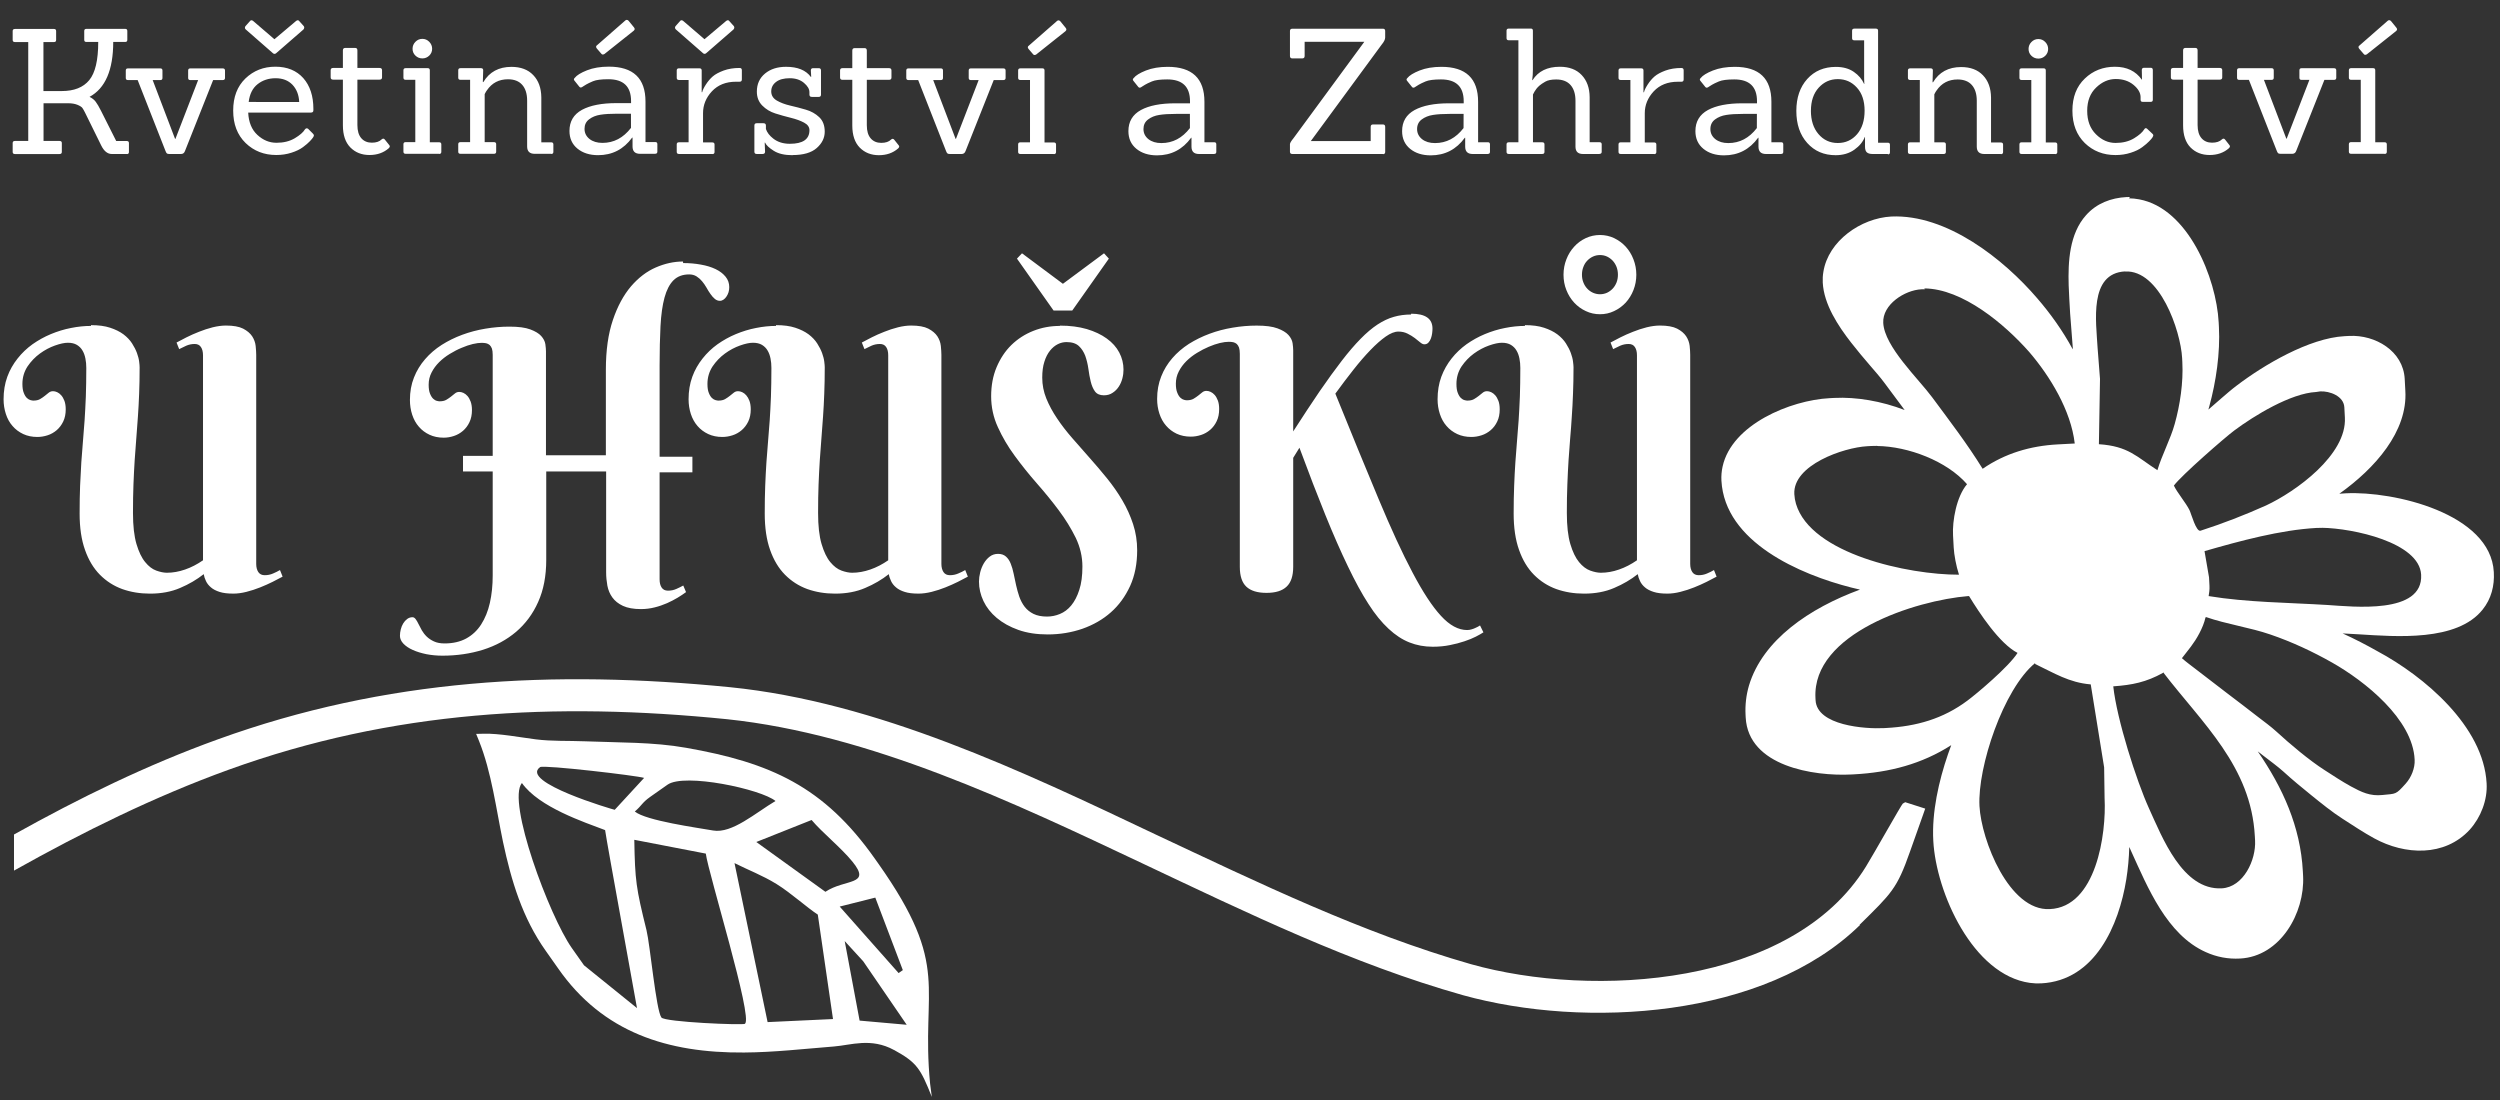
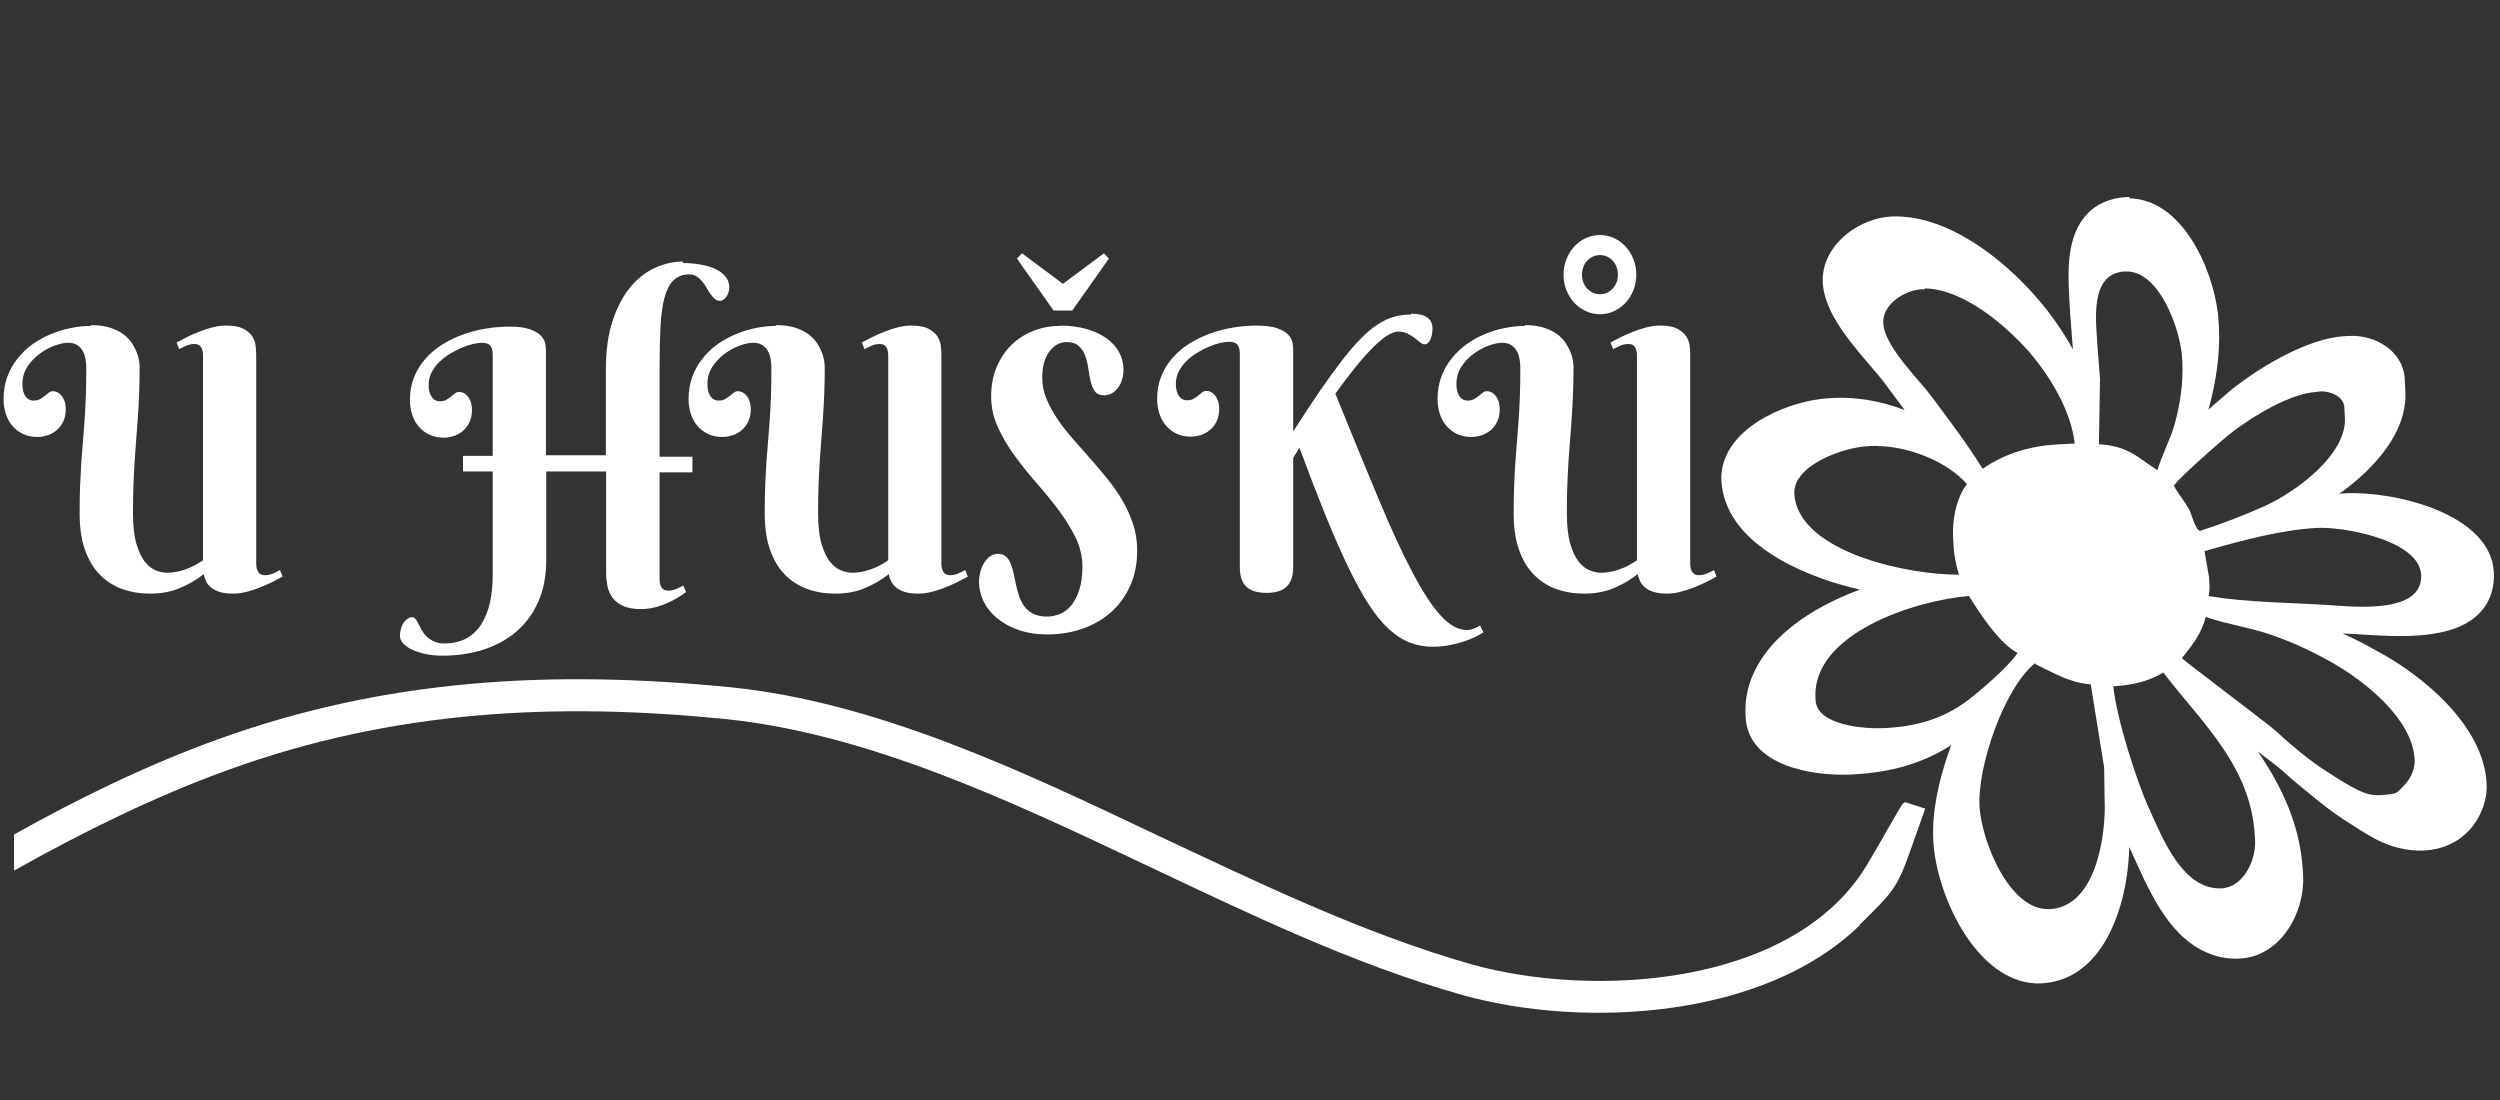
<svg xmlns="http://www.w3.org/2000/svg" width="250" height="110" version="1.1" viewBox="0 0 250 110" xml:space="preserve">
  <rect x="0" y="0" width="250" height="110" fill="#333333" stroke="none" />
-   <path id="kvetinarstvi" fill="#fff" d="m12.7 15.4h-1.52c-0.42 0-0.77-0.277-1.05-0.836l-1.64-3.33c-0.092-0.186-0.179-0.333-0.252-0.438-0.076-0.104-0.24-0.209-0.489-0.313-0.252-0.104-0.563-0.158-0.935-0.158h-2.46v3.77h1.6c0.153 0 0.229 0.068 0.229 0.209v0.891c0 0.14-0.076 0.209-0.229 0.209h-4.46c-0.15 0-0.227-0.068-0.227-0.209v-0.891c0-0.14 0.076-0.209 0.227-0.209h1.33v-9.89h-1.33c-0.15 0-0.227-0.068-0.227-0.209v-0.891c0-0.14 0.076-0.209 0.227-0.209h3.91c0.14 0 0.209 0.068 0.209 0.209v0.891c0 0.14-0.069 0.209-0.209 0.209h-1.06v4.9h1.83c1.24 0 2.15-0.364 2.75-1.09 0.601-0.727 0.899-2 0.899-3.82h-1.19c-0.14 0-0.209-0.068-0.209-0.209v-0.891c0-0.14 0.069-0.209 0.209-0.209h3.89c0.14 0 0.209 0.068 0.209 0.209v0.891c0 0.14-0.069 0.209-0.209 0.209h-1.2c0 2.81-0.795 4.64-2.37 5.49 0.267 0.129 0.476 0.295 0.624 0.499 0.153 0.203 0.326 0.501 0.525 0.897l1.52 3.02h1.06c0.14 0 0.212 0.068 0.212 0.209v0.891c0 0.14-0.071 0.209-0.212 0.209zm5.4 0h-1.17c-0.117 0-0.199-0.02-0.245-0.061-0.048-0.041-0.094-0.125-0.14-0.252l-2.78-7.08h-0.978c-0.14 0-0.209-0.071-0.209-0.211v-0.745c0-0.14 0.069-0.211 0.209-0.211h3.25c0.14 0 0.209 0.071 0.209 0.211v0.745c0 0.14-0.069 0.211-0.209 0.211h-0.77l2.24 5.88h0.036l2.27-5.88h-0.789c-0.14 0-0.209-0.071-0.209-0.211v-0.745c0-0.14 0.069-0.211 0.209-0.211h3.25c0.15 0 0.227 0.071 0.227 0.211v0.745c0 0.14-0.076 0.211-0.227 0.211h-0.96l-2.81 7.08c-0.069 0.209-0.204 0.313-0.402 0.313zm9.54-10.1c-0.059 0.059-0.12 0.089-0.183 0.089-0.066 0-0.12-0.025-0.168-0.071l-2.71-2.37c-0.105-0.092-0.114-0.203-0.036-0.331l0.438-0.488c0.046-0.071 0.099-0.104 0.158-0.104 0.059 0 0.114 0.023 0.173 0.068l2.13 1.83 2.17-1.83c0.059-0.046 0.117-0.068 0.173-0.068 0.059 0 0.112 0.033 0.158 0.104l0.438 0.488c0.069 0.104 0.056 0.216-0.036 0.331zm3.48 5.96h-6.3c0.046 0.965 0.354 1.71 0.917 2.23 0.566 0.524 1.2 0.788 1.91 0.788 0.709 0 1.32-0.15 1.83-0.453 0.507-0.303 0.85-0.6 1.02-0.891 0.094-0.117 0.199-0.135 0.316-0.053l0.471 0.473c0.071 0.068 0.105 0.129 0.105 0.181 0 0.053-0.025 0.12-0.079 0.201-0.051 0.081-0.158 0.211-0.321 0.384-0.163 0.175-0.395 0.374-0.691 0.593-0.298 0.221-0.685 0.41-1.16 0.56-0.471 0.153-0.978 0.227-1.51 0.227-1.22 0-2.24-0.399-3.07-1.2-0.825-0.806-1.24-1.88-1.24-3.24s0.408-2.42 1.22-3.21c0.819-0.788 1.82-1.18 3-1.18 1.18 0 2.11 0.382 2.79 1.14 0.673 0.763 1.01 1.79 1.01 3.08v0.14c0 0.153-0.081 0.227-0.245 0.227zm-1.2-1.06c-0.033-0.72-0.262-1.29-0.679-1.73-0.42-0.43-0.978-0.647-1.68-0.647-0.697 0-1.3 0.198-1.8 0.593-0.502 0.397-0.795 0.989-0.893 1.78zm8.99 4.29c0.048 0.048 0.071 0.097 0.071 0.15 0 0.051-0.036 0.112-0.105 0.183-0.515 0.453-1.16 0.678-1.93 0.678-0.776 0-1.41-0.252-1.91-0.757-0.496-0.506-0.746-1.24-0.746-2.21v-4.57h-0.978c-0.163 0-0.245-0.076-0.245-0.227v-0.714c0-0.15 0.081-0.227 0.245-0.227h0.978v-1.76c0-0.163 0.081-0.244 0.245-0.244h0.978c0.15 0 0.227 0.081 0.227 0.244v1.76h2.22c0.163 0 0.245 0.076 0.245 0.227v0.714c0 0.15-0.081 0.227-0.245 0.227h-2.22v4.54c0 0.582 0.13 1.02 0.393 1.32 0.262 0.297 0.611 0.445 1.05 0.445 0.435 0 0.764-0.109 0.984-0.331 0.117-0.104 0.221-0.099 0.316 0.018zm5 0.891h-3.34c-0.15 0-0.227-0.068-0.227-0.209v-0.751c0-0.14 0.076-0.209 0.227-0.209h0.96v-6.23h-0.96c-0.15 0-0.227-0.071-0.227-0.211v-0.745c0-0.14 0.076-0.211 0.227-0.211h2.2c0.14 0 0.212 0.071 0.212 0.211v7.2h0.923c0.153 0 0.227 0.068 0.227 0.209v0.751c0 0.14-0.074 0.209-0.227 0.209zm-0.984-11.2c0.191 0.198 0.288 0.43 0.288 0.696 0 0.27-0.097 0.496-0.288 0.684-0.194 0.186-0.423 0.28-0.691 0.28-0.267 0-0.5-0.094-0.691-0.28-0.194-0.186-0.288-0.412-0.288-0.684 0-0.267 0.094-0.499 0.288-0.696 0.191-0.198 0.423-0.295 0.691-0.295 0.267 0 0.496 0.097 0.691 0.295zm12.2 11.2h-1.66c-0.5 0-0.752-0.244-0.752-0.733v-4.59c0-0.672-0.163-1.2-0.489-1.57-0.326-0.374-0.801-0.56-1.43-0.56-0.899 0-1.6 0.366-2.1 1.1-0.059 0.071-0.135 0.198-0.227 0.384v4.8h0.923c0.153 0 0.227 0.068 0.227 0.209v0.751c0 0.14-0.074 0.209-0.227 0.209h-3.34c-0.153 0-0.227-0.068-0.227-0.209v-0.751c0-0.14 0.074-0.209 0.227-0.209h0.96v-6.23h-0.96c-0.153 0-0.227-0.071-0.227-0.211v-0.745c0-0.14 0.074-0.211 0.227-0.211h2.04c0.153 0 0.229 0.071 0.229 0.211l-0.036 1.18h0.051c0.607-1.01 1.54-1.52 2.81-1.52 0.929 0 1.66 0.275 2.18 0.824 0.525 0.547 0.795 1.28 0.807 2.22v4.5h0.978c0.15 0 0.227 0.068 0.227 0.209v0.751c0 0.14-0.076 0.209-0.227 0.209zm10.4 0h-1.52c-0.5 0-0.752-0.244-0.752-0.733v-0.891h-0.036c-0.85 1.17-1.99 1.76-3.41 1.76-0.838 0-1.53-0.219-2.06-0.653-0.535-0.438-0.801-1.03-0.801-1.77 0-0.952 0.415-1.65 1.25-2.11 0.832-0.448 1.98-0.672 3.44-0.672h1.47v-0.209c0-1.45-0.758-2.18-2.27-2.18-0.709 0-1.22 0.066-1.54 0.201-0.313 0.135-0.54 0.242-0.673 0.323-0.135 0.081-0.237 0.145-0.306 0.19-0.175 0.14-0.303 0.153-0.385 0.036l-0.489-0.611c-0.081-0.092-0.069-0.186 0.036-0.28 0.196-0.255 0.603-0.506 1.22-0.751 0.618-0.244 1.35-0.366 2.18-0.366 2.45 0 3.67 1.17 3.67 3.49v4.05h0.978c0.14 0 0.209 0.068 0.209 0.209v0.751c0 0.14-0.069 0.209-0.209 0.209zm-2.43-4.01h-1.38c-0.679 0-1.24 0.033-1.68 0.104-0.443 0.068-0.819 0.221-1.12 0.453-0.311 0.231-0.463 0.552-0.463 0.959 0 0.407 0.166 0.745 0.496 1.01 0.334 0.262 0.764 0.392 1.3 0.392 1.13 0 2.08-0.501 2.85-1.5zm-2.65-5.97c-0.059 0.036-0.117 0.053-0.175 0.053-0.059 0-0.109-0.036-0.158-0.104l-0.435-0.506c-0.046-0.059-0.069-0.117-0.069-0.175 0-0.059 0.033-0.109 0.105-0.155l2.81-2.46c0.046-0.046 0.099-0.068 0.158-0.068 0.059 0 0.117 0.03 0.173 0.087l0.542 0.665c0.046 0.059 0.071 0.114 0.071 0.165 0 0.053-0.031 0.109-0.089 0.165zm10.2-0.104c-0.059 0.059-0.12 0.089-0.183 0.089-0.064 0-0.12-0.025-0.166-0.071l-2.71-2.37c-0.056-0.059-0.087-0.112-0.087-0.165 0-0.053 0.018-0.107 0.053-0.165l0.435-0.488c0.046-0.071 0.099-0.104 0.158-0.104 0.059 0 0.117 0.023 0.173 0.068l2.13 1.83 2.17-1.83c0.059-0.046 0.117-0.068 0.175-0.068 0.056 0 0.109 0.033 0.155 0.104l0.438 0.488c0.069 0.104 0.059 0.216-0.036 0.331zm0.594 10.1h-3.34c-0.153 0-0.227-0.068-0.227-0.209v-0.751c0-0.14 0.074-0.209 0.227-0.209h0.96v-6.23h-0.96c-0.153 0-0.227-0.071-0.227-0.211v-0.745c0-0.14 0.074-0.211 0.227-0.211h2.04c0.153 0 0.229 0.071 0.229 0.211v2.18h0.051c0.036-0.186 0.158-0.443 0.367-0.769 0.209-0.325 0.441-0.595 0.691-0.812 0.249-0.214 0.611-0.41 1.08-0.585 0.471-0.173 1-0.259 1.6-0.259 0.153 0 0.227 0.074 0.227 0.227v0.922c0 0.153-0.074 0.227-0.227 0.227h-0.367c-1 0-1.8 0.321-2.4 0.959-0.594 0.641-0.887 1.37-0.887 2.18v2.93h0.923c0.15 0 0.227 0.068 0.227 0.209v0.751c0 0.14-0.076 0.209-0.227 0.209zm8.01 0.122c-0.783 0-1.41-0.145-1.87-0.435-0.466-0.292-0.758-0.565-0.874-0.824h-0.036c0.023 0.572 0.036 0.873 0.036 0.91 0 0.15-0.081 0.227-0.245 0.227h-0.594c-0.153 0-0.229-0.076-0.229-0.227v-2.62c0-0.15 0.076-0.227 0.229-0.227h0.679c0.163 0 0.245 0.076 0.245 0.227v0.349c0.117 0.351 0.362 0.672 0.734 0.959 0.443 0.349 0.997 0.521 1.66 0.521 1.3 0 1.96-0.453 1.96-1.36 0-0.313-0.181-0.567-0.54-0.757-0.362-0.194-0.801-0.351-1.32-0.48-0.52-0.127-1.03-0.272-1.55-0.435-0.515-0.163-0.948-0.427-1.31-0.794-0.362-0.366-0.54-0.83-0.54-1.39 0-0.757 0.273-1.36 0.819-1.81 0.547-0.452 1.25-0.672 2.1-0.672 1.16 0 1.98 0.338 2.48 1.01h0.036c-0.023-0.419-0.036-0.635-0.036-0.647 0-0.15 0.076-0.227 0.227-0.227h0.561c0.15 0 0.227 0.076 0.227 0.227v2.42c0 0.15-0.076 0.227-0.227 0.227h-0.685c-0.163 0-0.245-0.076-0.245-0.227v-0.244c0-0.316-0.183-0.623-0.55-0.934-0.367-0.308-0.838-0.463-1.42-0.463-0.587 0-1.04 0.122-1.36 0.366-0.326 0.244-0.489 0.562-0.489 0.952 0 0.39 0.183 0.69 0.55 0.91 0.367 0.214 0.813 0.384 1.34 0.506 0.525 0.122 1.05 0.257 1.57 0.41 0.525 0.15 0.972 0.402 1.34 0.751 0.367 0.349 0.55 0.83 0.55 1.45 0 0.617-0.265 1.16-0.795 1.63-0.53 0.473-1.34 0.708-2.42 0.708zm10.6-1.01c0.048 0.048 0.071 0.097 0.071 0.15 0 0.051-0.036 0.112-0.105 0.183-0.515 0.453-1.16 0.678-1.93 0.678s-1.41-0.252-1.91-0.757c-0.494-0.506-0.746-1.24-0.746-2.21v-4.57h-0.978c-0.163 0-0.245-0.076-0.245-0.227v-0.714c0-0.15 0.081-0.227 0.245-0.227h0.978v-1.76c0-0.163 0.081-0.244 0.247-0.244h0.978c0.15 0 0.227 0.081 0.227 0.244v1.76h2.22c0.163 0 0.245 0.076 0.245 0.227v0.714c0 0.15-0.081 0.227-0.245 0.227h-2.22v4.54c0 0.582 0.13 1.02 0.393 1.32 0.262 0.297 0.611 0.445 1.05 0.445 0.435 0 0.764-0.109 0.984-0.331 0.117-0.104 0.221-0.099 0.316 0.018zm6.3 0.891h-1.17c-0.114 0-0.196-0.02-0.242-0.061-0.048-0.041-0.094-0.125-0.14-0.252l-2.78-7.08h-0.978c-0.14 0-0.212-0.071-0.212-0.211v-0.745c0-0.14 0.071-0.211 0.212-0.211h3.25c0.138 0 0.209 0.071 0.209 0.211v0.745c0 0.14-0.071 0.211-0.209 0.211h-0.77l2.24 5.88h0.036l2.27-5.88h-0.783c-0.14 0-0.212-0.071-0.212-0.211v-0.745c0-0.14 0.071-0.211 0.212-0.211h3.25c0.15 0 0.227 0.071 0.227 0.211v0.745c0 0.14-0.076 0.211-0.227 0.211h-0.96l-2.81 7.08c-0.071 0.209-0.204 0.313-0.402 0.313zm9.23 0h-3.34c-0.15 0-0.227-0.068-0.227-0.209v-0.751c0-0.14 0.076-0.209 0.227-0.209h0.96v-6.23h-0.96c-0.15 0-0.227-0.071-0.227-0.211v-0.745c0-0.14 0.076-0.211 0.227-0.211h2.2c0.14 0 0.212 0.071 0.212 0.211v7.2h0.923c0.153 0 0.229 0.068 0.229 0.209v0.751c0 0.14-0.076 0.209-0.229 0.209zm-1.76-9.95c-0.059 0.036-0.117 0.053-0.175 0.053-0.059 0-0.112-0.036-0.158-0.104l-0.435-0.506c-0.048-0.059-0.072-0.117-0.072-0.175 0-0.059 0.036-0.109 0.105-0.155l2.81-2.46c0.046-0.046 0.099-0.068 0.158-0.068 0.056 0 0.114 0.03 0.173 0.087l0.542 0.665c0.046 0.059 0.069 0.114 0.069 0.165 0 0.053-0.028 0.109-0.087 0.165zm17.8 9.95h-1.52c-0.502 0-0.752-0.244-0.752-0.733v-0.891h-0.036c-0.85 1.17-1.99 1.76-3.41 1.76-0.838 0-1.53-0.219-2.06-0.653-0.535-0.438-0.801-1.03-0.801-1.77 0-0.952 0.415-1.65 1.25-2.11 0.832-0.452 1.98-0.672 3.44-0.672h1.47v-0.209c0-1.45-0.758-2.18-2.27-2.18-0.709 0-1.22 0.066-1.54 0.201-0.318 0.135-0.54 0.242-0.673 0.323-0.135 0.081-0.237 0.145-0.306 0.19-0.176 0.14-0.303 0.153-0.385 0.036l-0.489-0.611c-0.081-0.092-0.072-0.186 0.036-0.28 0.196-0.255 0.603-0.506 1.22-0.751 0.618-0.244 1.35-0.366 2.18-0.366 2.45 0 3.67 1.17 3.67 3.49v4.05h0.978c0.14 0 0.209 0.068 0.209 0.209v0.751c0 0.14-0.069 0.209-0.209 0.209zm-2.43-4.01h-1.38c-0.673 0-1.24 0.033-1.68 0.104-0.443 0.068-0.819 0.221-1.12 0.453-0.311 0.231-0.463 0.552-0.463 0.959 0 0.407 0.166 0.745 0.496 1.01 0.334 0.262 0.764 0.392 1.3 0.392 1.13 0 2.08-0.501 2.85-1.5zm19.3 4.01h-9.05c-0.163 0-0.245-0.076-0.245-0.227v-0.751c0-0.117 0.117-0.313 0.349-0.593l7.09-9.65h-5.97v1.42c0 0.163-0.081 0.244-0.245 0.244h-0.978c-0.163 0-0.245-0.081-0.245-0.244v-2.5c0-0.15 0.081-0.227 0.245-0.227h9.05c0.153 0 0.227 0.076 0.227 0.227v0.647c0 0.198-0.115 0.435-0.349 0.714l-7.09 9.65h5.99v-1.42c0-0.163 0.076-0.244 0.227-0.244h0.997c0.153 0 0.227 0.081 0.227 0.244v2.5c0 0.15-0.074 0.227-0.227 0.227zm10.5 0h-1.52c-0.502 0-0.752-0.244-0.752-0.733v-0.891h-0.036c-0.85 1.17-1.99 1.76-3.41 1.76-0.838 0-1.53-0.219-2.06-0.653-0.535-0.438-0.801-1.03-0.801-1.77 0-0.952 0.415-1.65 1.25-2.11 0.832-0.448 1.97-0.672 3.44-0.672h1.47v-0.209c0-1.45-0.758-2.18-2.27-2.18-0.709 0-1.22 0.066-1.54 0.201-0.316 0.135-0.54 0.242-0.673 0.323-0.135 0.081-0.237 0.145-0.306 0.19-0.175 0.14-0.303 0.153-0.385 0.036l-0.489-0.611c-0.081-0.092-0.072-0.186 0.033-0.28 0.199-0.255 0.607-0.506 1.22-0.751 0.618-0.244 1.35-0.366 2.18-0.366 2.45 0 3.67 1.17 3.67 3.49v4.05h0.978c0.14 0 0.209 0.068 0.209 0.209v0.751c0 0.14-0.069 0.209-0.209 0.209zm-2.43-4.01h-1.38c-0.673 0-1.24 0.033-1.68 0.104-0.443 0.068-0.819 0.221-1.13 0.453-0.308 0.231-0.461 0.552-0.461 0.959 0 0.407 0.166 0.745 0.496 1.01 0.331 0.263 0.764 0.392 1.3 0.392 1.13 0 2.08-0.501 2.85-1.5zm13.6 4.01h-1.66c-0.502 0-0.752-0.244-0.752-0.733v-4.59c0-0.672-0.163-1.2-0.489-1.57-0.326-0.374-0.807-0.56-1.44-0.56-0.476 0-0.838 0.074-1.09 0.219-0.252 0.145-0.441 0.272-0.57 0.384-0.127 0.109-0.232 0.219-0.313 0.323-0.14 0.186-0.257 0.377-0.349 0.575v4.78h0.923c0.153 0 0.227 0.068 0.227 0.209v0.751c0 0.14-0.074 0.209-0.227 0.209h-3.34c-0.15 0-0.227-0.068-0.227-0.209v-0.751c0-0.14 0.076-0.209 0.227-0.209h0.96v-10.2h-0.96c-0.15 0-0.227-0.071-0.227-0.211v-0.751c0-0.14 0.076-0.209 0.227-0.209h2.2c0.138 0 0.209 0.068 0.209 0.209v3.89c0 0.384-0.023 0.739-0.072 1.06h0.036c0.57-0.897 1.48-1.34 2.73-1.34 0.929 0 1.66 0.275 2.18 0.824 0.522 0.547 0.795 1.28 0.801 2.22v4.5h0.978c0.153 0 0.227 0.068 0.227 0.209v0.751c0 0.14-0.074 0.209-0.227 0.209zm5.46 0h-3.34c-0.153 0-0.229-0.068-0.229-0.209v-0.751c0-0.14 0.076-0.209 0.229-0.209h0.96v-6.23h-0.96c-0.153 0-0.229-0.071-0.229-0.211v-0.745c0-0.14 0.076-0.211 0.229-0.211h2.04c0.153 0 0.227 0.071 0.227 0.211v2.18h0.053c0.036-0.186 0.158-0.443 0.367-0.769 0.209-0.327 0.441-0.595 0.691-0.812 0.249-0.214 0.611-0.41 1.08-0.585 0.471-0.173 1.01-0.259 1.6-0.259 0.15 0 0.227 0.074 0.227 0.227v0.922c0 0.153-0.076 0.227-0.227 0.227h-0.367c-1 0-1.8 0.321-2.4 0.959-0.594 0.641-0.893 1.37-0.893 2.18v2.93h0.929c0.15 0 0.227 0.068 0.227 0.209v0.751c0 0.14-0.076 0.209-0.227 0.209zm12.7 0h-1.52c-0.502 0-0.752-0.244-0.752-0.733v-0.891h-0.036c-0.85 1.17-1.99 1.76-3.41 1.76-0.838 0-1.53-0.219-2.06-0.653-0.535-0.438-0.801-1.03-0.801-1.77 0-0.952 0.415-1.65 1.25-2.11 0.832-0.448 1.98-0.672 3.44-0.672h1.47v-0.209c0-1.45-0.758-2.18-2.27-2.18-0.709 0-1.22 0.066-1.54 0.201-0.316 0.135-0.54 0.242-0.673 0.323-0.135 0.081-0.237 0.145-0.306 0.19-0.175 0.14-0.303 0.153-0.385 0.036l-0.489-0.611c-0.081-0.092-0.072-0.186 0.033-0.28 0.199-0.255 0.607-0.506 1.22-0.751 0.618-0.244 1.35-0.366 2.18-0.366 2.45 0 3.67 1.17 3.67 3.49v4.05h0.978c0.14 0 0.209 0.068 0.209 0.209v0.751c0 0.14-0.069 0.209-0.209 0.209zm-2.43-4.01h-1.38c-0.673 0-1.24 0.033-1.68 0.104-0.443 0.068-0.819 0.221-1.13 0.453-0.308 0.231-0.461 0.552-0.461 0.959 0 0.407 0.166 0.745 0.496 1.01 0.334 0.262 0.764 0.392 1.3 0.392 1.13 0 2.08-0.501 2.85-1.5zm13.1 4.01h-1.52c-0.267 0-0.463-0.053-0.586-0.165-0.122-0.109-0.183-0.3-0.183-0.567v-0.977h-0.018c-0.186 0.488-0.535 0.916-1.05 1.28-0.515 0.366-1.14 0.549-1.87 0.549-1.17 0-2.11-0.407-2.84-1.22-0.728-0.812-1.09-1.88-1.09-3.21 0-1.32 0.364-2.38 1.09-3.19 0.728-0.806 1.68-1.21 2.86-1.21 0.721 0 1.32 0.165 1.8 0.499 0.479 0.331 0.819 0.733 1.03 1.21h0.018c-0.013-0.231-0.018-0.422-0.018-0.575v-3.79h-0.978c-0.153 0-0.227-0.071-0.227-0.211v-0.751c0-0.14 0.074-0.209 0.227-0.209h2.16c0.14 0 0.212 0.068 0.212 0.209v11.2h0.978c0.14 0 0.209 0.068 0.209 0.209v0.751c0 0.14-0.069 0.209-0.209 0.209zm-7.7-4.33c0 0.965 0.252 1.75 0.758 2.34 0.507 0.593 1.15 0.891 1.93 0.891 0.783 0 1.42-0.292 1.93-0.879 0.5-0.587 0.752-1.37 0.752-2.35 0-0.977-0.257-1.75-0.77-2.31-0.512-0.565-1.14-0.849-1.91-0.849-0.758 0-1.39 0.285-1.91 0.855-0.517 0.57-0.776 1.34-0.776 2.3zm19 4.33h-1.66c-0.502 0-0.752-0.244-0.752-0.733v-4.59c0-0.672-0.163-1.2-0.489-1.57-0.326-0.374-0.807-0.56-1.43-0.56-0.899 0-1.6 0.366-2.1 1.1-0.059 0.071-0.133 0.198-0.227 0.384v4.8h0.929c0.15 0 0.227 0.068 0.227 0.209v0.751c0 0.14-0.076 0.209-0.227 0.209h-3.34c-0.153 0-0.229-0.068-0.229-0.209v-0.751c0-0.14 0.076-0.209 0.229-0.209h0.96v-6.23h-0.96c-0.153 0-0.229-0.071-0.229-0.211v-0.745c0-0.14 0.076-0.211 0.229-0.211h2.04c0.153 0 0.227 0.071 0.227 0.211l-0.033 1.18h0.051c0.607-1.01 1.54-1.52 2.81-1.52 0.929 0 1.66 0.275 2.18 0.824 0.525 0.547 0.795 1.28 0.807 2.22v4.5h0.978c0.15 0 0.227 0.068 0.227 0.209v0.751c0 0.14-0.076 0.209-0.227 0.209zm5.42 0h-3.34c-0.15 0-0.227-0.068-0.227-0.209v-0.751c0-0.14 0.076-0.209 0.227-0.209h0.96v-6.23h-0.96c-0.15 0-0.227-0.071-0.227-0.211v-0.745c0-0.14 0.076-0.211 0.227-0.211h2.2c0.138 0 0.209 0.071 0.209 0.211v7.2h0.923c0.153 0 0.227 0.068 0.227 0.209v0.751c0 0.14-0.074 0.209-0.227 0.209zm-0.984-11.2c0.191 0.198 0.288 0.43 0.288 0.696 0 0.27-0.097 0.496-0.288 0.684-0.194 0.186-0.423 0.28-0.691 0.28-0.268 0-0.5-0.094-0.691-0.28-0.194-0.186-0.288-0.412-0.288-0.684 0-0.267 0.094-0.499 0.288-0.696 0.191-0.198 0.423-0.295 0.691-0.295 0.268 0 0.496 0.097 0.691 0.295zm10.7 9.16c0.069 0.056 0.105 0.112 0.105 0.165 0 0.051-0.028 0.122-0.079 0.209-0.053 0.087-0.163 0.219-0.334 0.392-0.168 0.175-0.4 0.374-0.697 0.593-0.298 0.221-0.679 0.41-1.16 0.56-0.471 0.153-0.978 0.227-1.51 0.227-1.22 0-2.24-0.399-3.07-1.2-0.819-0.806-1.24-1.88-1.24-3.24 0-1.36 0.413-2.42 1.24-3.21 0.819-0.788 1.83-1.18 3.01-1.18 1.19 0 2.08 0.43 2.69 1.29h0.018l-0.018-0.959c0-0.153 0.074-0.229 0.227-0.229h0.666c0.14 0 0.209 0.076 0.209 0.229v2.97c0 0.14-0.069 0.209-0.209 0.209h-0.807c-0.14 0-0.209-0.068-0.209-0.209v-0.297c-0.013-0.417-0.252-0.818-0.715-1.2-0.469-0.384-1.06-0.578-1.77-0.578-0.715 0-1.37 0.285-1.96 0.855-0.596 0.57-0.893 1.34-0.893 2.33 0 0.983 0.29 1.76 0.874 2.34 0.581 0.578 1.24 0.867 1.96 0.867s1.34-0.153 1.85-0.463c0.507-0.308 0.844-0.608 1.02-0.897 0.081-0.14 0.181-0.158 0.295-0.053zm7.7 1.13c0.046 0.048 0.069 0.097 0.069 0.15 0 0.051-0.033 0.112-0.105 0.183-0.512 0.453-1.16 0.678-1.93 0.678s-1.41-0.252-1.91-0.757c-0.494-0.506-0.74-1.24-0.74-2.21v-4.57h-0.978c-0.163 0-0.245-0.076-0.245-0.227v-0.714c0-0.15 0.081-0.227 0.245-0.227h0.978v-1.76c0-0.163 0.081-0.244 0.245-0.244h0.978c0.153 0 0.227 0.081 0.227 0.244v1.76h2.22c0.163 0 0.245 0.076 0.245 0.227v0.714c0 0.15-0.081 0.227-0.245 0.227h-2.22v4.54c0 0.582 0.133 1.02 0.395 1.32 0.262 0.297 0.611 0.445 1.05 0.445 0.438 0 0.764-0.109 0.99-0.331 0.114-0.104 0.221-0.099 0.313 0.018zm6.3 0.891h-1.17c-0.117 0-0.199-0.02-0.245-0.061-0.046-0.041-0.094-0.125-0.14-0.252l-2.78-7.08h-0.978c-0.14 0-0.209-0.071-0.209-0.211v-0.745c0-0.14 0.069-0.211 0.209-0.211h3.25c0.14 0 0.212 0.071 0.212 0.211v0.745c0 0.14-0.072 0.211-0.212 0.211h-0.77l2.24 5.88h0.036l2.27-5.88h-0.789c-0.14 0-0.209-0.071-0.209-0.211v-0.745c0-0.14 0.069-0.211 0.209-0.211h3.25c0.15 0 0.227 0.071 0.227 0.211v0.745c0 0.14-0.076 0.211-0.227 0.211h-0.96l-2.81 7.08c-0.069 0.209-0.204 0.313-0.4 0.313zm9.23 0h-3.34c-0.153 0-0.229-0.068-0.229-0.209v-0.751c0-0.14 0.076-0.209 0.229-0.209h0.96v-6.23h-0.96c-0.153 0-0.229-0.071-0.229-0.211v-0.745c0-0.14 0.076-0.211 0.229-0.211h2.2c0.14 0 0.209 0.071 0.209 0.211v7.2h0.929c0.15 0 0.227 0.068 0.227 0.209v0.751c0 0.14-0.076 0.209-0.227 0.209zm-1.77-9.95c-0.059 0.036-0.117 0.053-0.175 0.053-0.059 0-0.109-0.036-0.155-0.104l-0.438-0.506c-0.046-0.059-0.069-0.117-0.069-0.175 0-0.059 0.033-0.109 0.105-0.155l2.81-2.46c0.048-0.046 0.1-0.068 0.158-0.068 0.059 0 0.117 0.03 0.175 0.087l0.54 0.665c0.046 0.059 0.072 0.114 0.072 0.165 0 0.053-0.031 0.109-0.089 0.165z" />
  <path id="u_husku" fill="#fff" d="m160 23.5c-0.502 0-0.972 0.104-1.42 0.31-0.443 0.211-0.832 0.488-1.16 0.855-0.334 0.361-0.594 0.781-0.783 1.27-0.188 0.484-0.286 0.995-0.286 1.54 0 0.545 0.097 1.06 0.286 1.53 0.188 0.478 0.448 0.897 0.783 1.26 0.329 0.356 0.721 0.641 1.16 0.843 0.446 0.214 0.917 0.315 1.42 0.315 0.5 0 0.966-0.101 1.41-0.315 0.438-0.203 0.825-0.489 1.16-0.843 0.329-0.364 0.589-0.781 0.776-1.26 0.188-0.478 0.286-0.989 0.286-1.53 0-0.539-0.097-1.05-0.286-1.54-0.188-0.491-0.449-0.91-0.776-1.27-0.334-0.364-0.721-0.641-1.16-0.855-0.446-0.206-0.911-0.31-1.41-0.31zm-57.8 1.83-0.504 0.532 3.66 5.19h1.87l3.66-5.19-0.485-0.532-4.11 3.05zm57.8 0.175c0.249 0 0.484 0.048 0.703 0.15 0.216 0.104 0.405 0.244 0.571 0.418 0.163 0.176 0.29 0.389 0.385 0.629 0.089 0.242 0.133 0.496 0.133 0.769 0 0.27-0.043 0.524-0.133 0.763-0.094 0.237-0.221 0.448-0.385 0.623-0.166 0.176-0.354 0.316-0.571 0.418-0.216 0.097-0.451 0.15-0.703 0.15-0.249 0-0.484-0.054-0.703-0.15-0.224-0.102-0.418-0.242-0.578-0.418-0.168-0.176-0.295-0.387-0.385-0.623-0.094-0.237-0.138-0.491-0.138-0.763 0-0.272 0.043-0.526 0.138-0.769 0.089-0.242 0.216-0.455 0.385-0.629 0.161-0.173 0.354-0.313 0.578-0.418 0.222-0.102 0.456-0.15 0.703-0.15zm-91.7 0.647c-0.899 0-1.8 0.194-2.72 0.593-0.911 0.394-1.74 1.03-2.48 1.89-0.74 0.873-1.35 1.99-1.81 3.36-0.467 1.37-0.703 3.03-0.703 4.98v8.55h-5.99v-10.4c0-0.186-0.023-0.422-0.061-0.708-0.043-0.283-0.183-0.555-0.418-0.818-0.232-0.259-0.599-0.476-1.09-0.659-0.494-0.186-1.19-0.277-2.08-0.277-0.807 0-1.61 0.067-2.42 0.206-0.801 0.132-1.57 0.338-2.31 0.611-0.734 0.272-1.42 0.611-2.05 1.01-0.642 0.412-1.19 0.885-1.66 1.43-0.471 0.545-0.844 1.15-1.11 1.83-0.273 0.684-0.405 1.43-0.405 2.25 0 0.521 0.076 1.01 0.226 1.47 0.15 0.458 0.372 0.867 0.666 1.2 0.293 0.344 0.648 0.61 1.07 0.806 0.415 0.194 0.887 0.291 1.41 0.291 0.339 0 0.679-0.054 1.02-0.168 0.339-0.109 0.642-0.285 0.911-0.514 0.268-0.231 0.484-0.514 0.648-0.861 0.168-0.344 0.252-0.751 0.252-1.22 0-0.333-0.046-0.611-0.13-0.843-0.089-0.231-0.193-0.417-0.315-0.557-0.127-0.145-0.263-0.247-0.411-0.316-0.146-0.066-0.285-0.097-0.412-0.097-0.166 0-0.306 0.048-0.433 0.153-0.122 0.102-0.257 0.206-0.4 0.321-0.14 0.109-0.296 0.216-0.474 0.321-0.171 0.097-0.395 0.145-0.666 0.145-0.053 0-0.142-0.013-0.265-0.044-0.13-0.03-0.249-0.102-0.367-0.211-0.122-0.115-0.229-0.277-0.319-0.508-0.094-0.224-0.138-0.52-0.138-0.904 0-0.435 0.099-0.849 0.293-1.22 0.196-0.382 0.446-0.72 0.758-1.03 0.311-0.308 0.66-0.58 1.06-0.824 0.4-0.242 0.789-0.448 1.19-0.611 0.387-0.17 0.758-0.29 1.11-0.377 0.356-0.084 0.648-0.119 0.887-0.119 0.161 0 0.311 0.013 0.451 0.041 0.133 0.03 0.25 0.092 0.35 0.175 0.094 0.092 0.173 0.214 0.229 0.364 0.048 0.158 0.076 0.364 0.076 0.623v10.1h-2.97v1.56h2.97v10.4c0 0.995-0.094 1.9-0.283 2.74-0.188 0.836-0.479 1.54-0.874 2.16-0.387 0.603-0.887 1.07-1.49 1.4-0.601 0.328-1.33 0.496-2.16 0.496-0.423 0-0.783-0.067-1.06-0.199-0.283-0.127-0.527-0.29-0.728-0.483-0.201-0.194-0.362-0.407-0.492-0.629-0.12-0.224-0.232-0.435-0.331-0.629-0.094-0.198-0.188-0.357-0.286-0.489-0.094-0.127-0.199-0.193-0.316-0.193-0.194 0-0.372 0.058-0.527 0.173-0.163 0.122-0.295 0.267-0.4 0.443-0.112 0.181-0.189 0.374-0.245 0.598-0.056 0.219-0.084 0.43-0.084 0.647 0 0.277 0.118 0.544 0.35 0.788 0.234 0.242 0.545 0.453 0.942 0.629 0.39 0.176 0.844 0.313 1.35 0.418 0.512 0.097 1.04 0.15 1.6 0.15 1.45 0 2.8-0.198 4.07-0.593 1.26-0.399 2.36-0.995 3.3-1.79 0.935-0.8 1.68-1.79 2.21-2.99 0.537-1.19 0.807-2.59 0.807-4.2v-8.85h5.99v10.1c0 0.448 0.046 0.891 0.123 1.32 0.084 0.44 0.249 0.836 0.499 1.18 0.253 0.351 0.602 0.629 1.06 0.843 0.456 0.211 1.06 0.321 1.79 0.321 0.476 0 0.935-0.056 1.38-0.17 0.438-0.107 0.85-0.254 1.24-0.422 0.385-0.17 0.734-0.357 1.06-0.549 0.321-0.194 0.601-0.382 0.838-0.557l-0.277-0.659c-0.194 0.109-0.423 0.224-0.685 0.339-0.262 0.12-0.545 0.175-0.844 0.175-0.283 0-0.495-0.104-0.63-0.308-0.14-0.206-0.207-0.478-0.207-0.824v-10.7h3.28v-1.56h-3.28v-9.16c0-1.47 0.033-2.76 0.089-3.9 0.061-1.14 0.194-2.09 0.4-2.85 0.207-0.763 0.506-1.34 0.893-1.73 0.395-0.394 0.917-0.593 1.58-0.593 0.278 0 0.522 0.067 0.728 0.194 0.207 0.132 0.395 0.295 0.555 0.488 0.161 0.194 0.311 0.408 0.441 0.635 0.127 0.229 0.26 0.448 0.4 0.641 0.133 0.194 0.278 0.357 0.429 0.484 0.155 0.132 0.326 0.2 0.522 0.2 0.122 0 0.237-0.043 0.349-0.117 0.117-0.079 0.217-0.18 0.301-0.313 0.089-0.127 0.155-0.272 0.207-0.43 0.048-0.163 0.071-0.333 0.071-0.509 0-0.399-0.123-0.745-0.372-1.05-0.249-0.303-0.583-0.557-1-0.757-0.423-0.201-0.905-0.35-1.47-0.448-0.561-0.104-1.15-0.153-1.77-0.153zm72.8 5.3c-0.594 0-1.17 0.074-1.71 0.231-0.545 0.15-1.09 0.413-1.64 0.769-0.545 0.361-1.11 0.836-1.69 1.43-0.583 0.593-1.21 1.32-1.88 2.19s-1.41 1.89-2.21 3.05c-0.795 1.17-1.68 2.51-2.65 4.02v-8.12c0-0.187-0.023-0.422-0.061-0.708-0.046-0.283-0.183-0.555-0.418-0.818-0.234-0.259-0.599-0.476-1.09-0.659-0.497-0.186-1.19-0.277-2.08-0.277-0.807 0-1.6 0.067-2.41 0.206-0.801 0.132-1.58 0.338-2.31 0.611-0.734 0.272-1.42 0.611-2.06 1.01-0.636 0.412-1.19 0.885-1.66 1.43-0.471 0.545-0.844 1.15-1.11 1.83-0.273 0.684-0.408 1.43-0.408 2.25 0 0.521 0.079 1.01 0.229 1.47 0.15 0.458 0.372 0.867 0.666 1.2 0.293 0.344 0.648 0.61 1.06 0.806 0.418 0.194 0.893 0.291 1.41 0.291 0.341 0 0.679-0.054 1.03-0.168 0.339-0.109 0.642-0.285 0.911-0.514 0.268-0.231 0.484-0.514 0.648-0.861 0.168-0.344 0.249-0.751 0.249-1.22 0-0.333-0.043-0.611-0.128-0.843-0.089-0.231-0.193-0.417-0.315-0.557-0.127-0.145-0.263-0.247-0.413-0.316-0.146-0.066-0.283-0.097-0.411-0.097-0.168 0-0.305 0.048-0.432 0.153-0.122 0.102-0.257 0.206-0.4 0.321-0.14 0.109-0.296 0.216-0.474 0.321-0.173 0.097-0.395 0.145-0.666 0.145-0.056 0-0.142-0.013-0.268-0.044-0.127-0.03-0.249-0.102-0.367-0.211-0.12-0.115-0.227-0.277-0.316-0.508-0.094-0.224-0.14-0.52-0.14-0.904 0-0.435 0.101-0.849 0.295-1.22 0.196-0.382 0.446-0.72 0.758-1.03 0.311-0.308 0.66-0.58 1.06-0.824 0.4-0.242 0.789-0.448 1.18-0.611 0.39-0.17 0.764-0.29 1.11-0.377 0.354-0.084 0.648-0.119 0.887-0.119 0.161 0 0.311 0.013 0.451 0.041 0.133 0.03 0.249 0.092 0.349 0.175 0.094 0.092 0.174 0.214 0.227 0.364 0.051 0.158 0.079 0.364 0.079 0.623v21.3c0 0.916 0.217 1.57 0.648 1.98 0.441 0.417 1.11 0.623 2.02 0.623 0.905 0 1.57-0.204 2.01-0.623 0.441-0.412 0.66-1.07 0.66-1.98v-10.9l0.624-1.01c0.935 2.53 1.8 4.77 2.59 6.72 0.795 1.96 1.55 3.68 2.26 5.15 0.709 1.48 1.39 2.73 2.05 3.75 0.654 1.03 1.33 1.85 2.01 2.48 0.679 0.635 1.38 1.09 2.09 1.37 0.715 0.285 1.5 0.43 2.33 0.43 0.607 0 1.18-0.054 1.71-0.163 0.528-0.104 1.01-0.229 1.46-0.382 0.438-0.145 0.819-0.302 1.14-0.465 0.323-0.168 0.573-0.308 0.758-0.43l-0.338-0.69c-0.146 0.097-0.286 0.17-0.429 0.231-0.117 0.059-0.249 0.115-0.407 0.158-0.148 0.048-0.298 0.071-0.454 0.071-0.88 0-1.75-0.47-2.62-1.42-0.874-0.946-1.82-2.39-2.84-4.33-1.03-1.94-2.16-4.4-3.41-7.39-1.24-2.96-2.68-6.47-4.31-10.5 0.611-0.843 1.21-1.63 1.8-2.38 0.591-0.751 1.16-1.41 1.71-1.98 0.55-0.57 1.06-1.02 1.53-1.35 0.474-0.328 0.887-0.496 1.27-0.496 0.334 0 0.642 0.071 0.911 0.206 0.273 0.137 0.512 0.282 0.721 0.44 0.207 0.163 0.389 0.308 0.545 0.435 0.155 0.132 0.293 0.193 0.416 0.193 0.163 0 0.296-0.053 0.408-0.175 0.105-0.115 0.194-0.259 0.249-0.422 0.061-0.17 0.099-0.338 0.122-0.514 0.023-0.176 0.033-0.333 0.033-0.46 0-0.995-0.709-1.49-2.13-1.49zm-132 1.14c-0.648 0-1.31 0.067-2 0.206-0.685 0.132-1.35 0.338-2.01 0.611-0.654 0.272-1.26 0.611-1.83 1.01-0.574 0.412-1.07 0.885-1.5 1.43-0.433 0.545-0.783 1.15-1.03 1.83-0.249 0.684-0.372 1.43-0.372 2.25 0 0.521 0.079 1.01 0.229 1.47 0.148 0.458 0.372 0.867 0.666 1.2 0.295 0.344 0.654 0.61 1.07 0.806 0.418 0.194 0.887 0.291 1.41 0.291 0.339 0 0.679-0.054 1.03-0.168 0.339-0.109 0.642-0.285 0.911-0.514 0.265-0.231 0.481-0.514 0.648-0.861 0.166-0.344 0.251-0.751 0.251-1.22 0-0.333-0.046-0.611-0.128-0.843-0.089-0.231-0.194-0.417-0.319-0.557-0.127-0.145-0.259-0.247-0.41-0.316-0.146-0.066-0.283-0.097-0.411-0.097-0.168 0-0.306 0.048-0.436 0.153-0.122 0.102-0.255 0.206-0.4 0.321-0.138 0.109-0.292 0.216-0.471 0.321-0.173 0.097-0.395 0.145-0.666 0.145-0.056 0-0.146-0.013-0.268-0.044-0.127-0.03-0.249-0.102-0.367-0.211-0.122-0.115-0.226-0.277-0.315-0.508-0.094-0.224-0.141-0.52-0.141-0.904 0-0.647 0.174-1.23 0.512-1.75 0.344-0.506 0.758-0.94 1.24-1.29 0.482-0.351 0.984-0.617 1.5-0.8 0.522-0.186 0.954-0.278 1.3-0.278 0.36 0 0.654 0.071 0.893 0.211 0.24 0.145 0.428 0.334 0.56 0.563 0.14 0.229 0.234 0.496 0.295 0.8 0.061 0.295 0.089 0.617 0.089 0.946 0 1.06-0.018 2.01-0.046 2.86-0.033 0.843-0.077 1.62-0.123 2.36-0.048 0.733-0.104 1.43-0.165 2.11-0.056 0.678-0.112 1.37-0.163 2.09-0.048 0.733-0.086 1.51-0.122 2.34-0.033 0.824-0.049 1.76-0.049 2.8-6e-7 1.42 0.178 2.63 0.54 3.64 0.354 1.01 0.856 1.84 1.49 2.48 0.636 0.641 1.38 1.12 2.23 1.43 0.856 0.303 1.78 0.458 2.78 0.458 1.12 0 2.13-0.186 3.01-0.568 0.887-0.374 1.68-0.843 2.36-1.38 0.038 0.237 0.116 0.466 0.226 0.696 0.107 0.231 0.276 0.443 0.498 0.629 0.222 0.194 0.512 0.339 0.868 0.453 0.356 0.115 0.813 0.168 1.37 0.168 0.41 0 0.85-0.059 1.31-0.176 0.467-0.12 0.923-0.264 1.37-0.445 0.443-0.176 0.862-0.364 1.25-0.557 0.39-0.194 0.721-0.369 0.997-0.519l-0.263-0.659c-0.207 0.122-0.438 0.236-0.697 0.346-0.26 0.115-0.54 0.168-0.832 0.168-0.283 0-0.494-0.101-0.636-0.308-0.138-0.206-0.212-0.484-0.212-0.824v-20.9c0-0.259-0.023-0.554-0.056-0.897-0.038-0.344-0.156-0.665-0.35-0.965-0.201-0.298-0.499-0.552-0.905-0.763-0.405-0.206-0.978-0.308-1.72-0.308-0.41 0-0.85 0.061-1.32 0.175-0.467 0.12-0.923 0.267-1.37 0.448-0.448 0.176-0.868 0.361-1.25 0.554-0.39 0.196-0.721 0.369-0.997 0.521l0.263 0.659c0.207-0.109 0.438-0.219 0.703-0.339 0.262-0.115 0.545-0.175 0.85-0.175 0.278 0 0.489 0.101 0.624 0.308 0.14 0.206 0.207 0.484 0.207 0.824v20.5c-0.578 0.399-1.17 0.708-1.79 0.922s-1.22 0.323-1.82 0.323c-0.311 0-0.666-0.074-1.06-0.214-0.4-0.145-0.77-0.427-1.11-0.849-0.352-0.422-0.642-1.03-0.874-1.81-0.232-0.788-0.349-1.82-0.349-3.11 0-1.04 0.015-1.99 0.048-2.85 0.033-0.855 0.073-1.66 0.122-2.42 0.051-0.763 0.102-1.5 0.163-2.2 0.061-0.702 0.114-1.42 0.16-2.16 0.051-0.733 0.095-1.5 0.123-2.3 0.033-0.794 0.048-1.67 0.048-2.63 0-0.127-0.015-0.321-0.048-0.575-0.028-0.255-0.107-0.539-0.216-0.849-0.117-0.316-0.278-0.635-0.49-0.965-0.212-0.333-0.502-0.635-0.862-0.91-0.367-0.272-0.813-0.489-1.33-0.659-0.528-0.176-1.17-0.259-1.92-0.259zm68.5 0c-0.648 0-1.31 0.067-2 0.206-0.685 0.132-1.35 0.338-2.01 0.611-0.654 0.272-1.26 0.611-1.83 1.01-0.574 0.412-1.07 0.885-1.5 1.43-0.433 0.545-0.783 1.15-1.03 1.83-0.249 0.684-0.372 1.43-0.372 2.25 0 0.521 0.079 1.01 0.227 1.47 0.15 0.458 0.375 0.867 0.666 1.2 0.295 0.344 0.654 0.61 1.07 0.806 0.418 0.194 0.887 0.291 1.41 0.291 0.339 0 0.679-0.054 1.03-0.168 0.339-0.109 0.642-0.285 0.911-0.514 0.268-0.231 0.484-0.514 0.654-0.861 0.166-0.344 0.249-0.751 0.249-1.22 0-0.333-0.046-0.611-0.128-0.843-0.089-0.231-0.196-0.417-0.318-0.557-0.127-0.145-0.26-0.247-0.411-0.316-0.146-0.066-0.283-0.097-0.413-0.097-0.166 0-0.305 0.048-0.432 0.153-0.122 0.102-0.255 0.206-0.4 0.321-0.138 0.109-0.293 0.216-0.471 0.321-0.173 0.097-0.395 0.145-0.666 0.145-0.056 0-0.145-0.013-0.268-0.044-0.127-0.03-0.249-0.102-0.367-0.211-0.122-0.115-0.227-0.277-0.316-0.508-0.094-0.224-0.14-0.52-0.14-0.904 0-0.647 0.174-1.23 0.512-1.75 0.344-0.506 0.758-0.94 1.24-1.29 0.482-0.351 0.984-0.617 1.5-0.8 0.522-0.186 0.954-0.278 1.3-0.278 0.362 0 0.66 0.071 0.899 0.211 0.24 0.145 0.428 0.334 0.56 0.563 0.14 0.229 0.235 0.496 0.296 0.8 0.061 0.295 0.089 0.617 0.089 0.946 0 1.06-0.018 2.01-0.046 2.86-0.033 0.843-0.076 1.62-0.122 2.36-0.051 0.733-0.105 1.43-0.166 2.11-0.056 0.678-0.112 1.37-0.163 2.09-0.048 0.733-0.089 1.51-0.122 2.34-0.033 0.824-0.048 1.76-0.048 2.8 0 1.42 0.178 2.63 0.537 3.64 0.356 1.01 0.856 1.84 1.49 2.48 0.636 0.641 1.38 1.12 2.23 1.43 0.856 0.303 1.78 0.458 2.78 0.458 1.12 0 2.13-0.186 3.01-0.568 0.887-0.374 1.68-0.843 2.36-1.38 0.038 0.237 0.117 0.466 0.227 0.696 0.107 0.231 0.273 0.443 0.497 0.629 0.222 0.194 0.51 0.339 0.874 0.453 0.356 0.115 0.813 0.168 1.37 0.168 0.41 0 0.85-0.059 1.32-0.176 0.467-0.12 0.923-0.264 1.37-0.445 0.443-0.176 0.862-0.364 1.25-0.557 0.39-0.194 0.721-0.369 0.997-0.519l-0.263-0.659c-0.207 0.122-0.438 0.236-0.703 0.346-0.262 0.115-0.54 0.168-0.832 0.168-0.286 0-0.494-0.101-0.636-0.308-0.138-0.206-0.212-0.484-0.212-0.824v-20.9c0-0.259-0.023-0.554-0.056-0.897-0.038-0.344-0.155-0.665-0.349-0.965-0.201-0.298-0.502-0.552-0.905-0.763-0.405-0.206-0.978-0.308-1.72-0.308-0.41 0-0.85 0.061-1.31 0.175-0.469 0.12-0.923 0.267-1.37 0.448-0.451 0.176-0.868 0.361-1.25 0.554-0.39 0.196-0.721 0.369-0.997 0.521l0.263 0.659c0.207-0.109 0.438-0.219 0.697-0.339 0.26-0.115 0.545-0.175 0.85-0.175 0.278 0 0.49 0.101 0.624 0.308 0.14 0.206 0.205 0.483 0.205 0.824v20.5c-0.578 0.399-1.17 0.708-1.79 0.922s-1.22 0.323-1.82 0.323c-0.311 0-0.666-0.074-1.06-0.214-0.4-0.145-0.77-0.427-1.12-0.849-0.352-0.422-0.642-1.03-0.874-1.81-0.234-0.788-0.349-1.82-0.349-3.11 0-1.04 0.015-1.99 0.048-2.85 0.033-0.855 0.075-1.66 0.123-2.42 0.051-0.763 0.101-1.5 0.163-2.2 0.061-0.702 0.115-1.42 0.161-2.16 0.051-0.733 0.094-1.5 0.122-2.3 0.033-0.794 0.049-1.67 0.049-2.63 0-0.127-0.016-0.321-0.049-0.575-0.028-0.255-0.107-0.539-0.216-0.849-0.117-0.316-0.278-0.635-0.49-0.965-0.212-0.333-0.502-0.635-0.862-0.91-0.367-0.272-0.813-0.489-1.33-0.659-0.528-0.176-1.17-0.259-1.92-0.259zm28.4 0c-0.948 0-1.83 0.163-2.67 0.496-0.838 0.333-1.56 0.8-2.19 1.41-0.624 0.611-1.11 1.35-1.48 2.22-0.367 0.873-0.545 1.84-0.545 2.91s0.221 2.11 0.673 3.09c0.451 0.995 1.01 1.95 1.69 2.87 0.679 0.928 1.41 1.84 2.19 2.73 0.789 0.897 1.52 1.79 2.2 2.7 0.679 0.904 1.24 1.82 1.7 2.75 0.448 0.934 0.673 1.9 0.673 2.89 0 0.916-0.102 1.7-0.313 2.33-0.204 0.641-0.471 1.15-0.807 1.56-0.326 0.392-0.709 0.678-1.13 0.849-0.423 0.176-0.856 0.26-1.29 0.26-0.54 0-0.99-0.092-1.35-0.267-0.356-0.176-0.648-0.41-0.88-0.708-0.227-0.295-0.405-0.635-0.54-1.01-0.127-0.382-0.237-0.763-0.321-1.15-0.089-0.386-0.172-0.775-0.244-1.15-0.079-0.382-0.174-0.714-0.296-1.01-0.117-0.298-0.278-0.532-0.476-0.708-0.207-0.183-0.468-0.267-0.789-0.267-0.319 0-0.597 0.092-0.832 0.273-0.24 0.181-0.435 0.412-0.596 0.684-0.155 0.272-0.278 0.567-0.357 0.891-0.081 0.328-0.122 0.629-0.122 0.916 0 0.672 0.15 1.32 0.446 1.95 0.301 0.635 0.746 1.2 1.33 1.69 0.591 0.496 1.31 0.897 2.16 1.2 0.856 0.303 1.83 0.453 2.94 0.453 1.23 0 2.38-0.194 3.47-0.568 1.08-0.382 2.04-0.928 2.84-1.64 0.813-0.714 1.45-1.6 1.93-2.64 0.471-1.04 0.703-2.23 0.703-3.57 0-0.91-0.135-1.78-0.407-2.61-0.27-0.824-0.624-1.61-1.07-2.37-0.443-0.757-0.954-1.49-1.52-2.19-0.57-0.702-1.15-1.39-1.75-2.06-0.589-0.665-1.17-1.33-1.74-1.98-0.57-0.653-1.08-1.31-1.52-1.97-0.446-0.659-0.801-1.32-1.08-2-0.27-0.672-0.406-1.36-0.406-2.08 0-0.611 0.066-1.14 0.212-1.59 0.14-0.448 0.329-0.818 0.564-1.11 0.232-0.29 0.495-0.506 0.776-0.647 0.288-0.145 0.578-0.211 0.874-0.211 0.543 0 0.954 0.132 1.24 0.399 0.278 0.259 0.489 0.592 0.636 0.977 0.138 0.392 0.245 0.818 0.311 1.29 0.061 0.466 0.14 0.897 0.234 1.28 0.094 0.386 0.232 0.72 0.421 0.983 0.191 0.262 0.489 0.394 0.893 0.394 0.331 0 0.63-0.079 0.874-0.249 0.253-0.163 0.457-0.369 0.618-0.617 0.166-0.249 0.283-0.526 0.36-0.824 0.079-0.303 0.113-0.593 0.113-0.879 0-0.606-0.141-1.17-0.424-1.71-0.283-0.537-0.697-1-1.25-1.4-0.55-0.399-1.22-0.714-2-0.946-0.789-0.229-1.68-0.344-2.7-0.344zm46.5 0c-0.648 0-1.31 0.067-2 0.206-0.685 0.132-1.35 0.338-2.01 0.611-0.654 0.272-1.26 0.611-1.83 1.01-0.57 0.412-1.07 0.885-1.5 1.43-0.433 0.545-0.776 1.15-1.03 1.83-0.249 0.684-0.372 1.43-0.372 2.25 0 0.521 0.079 1.01 0.229 1.47 0.15 0.458 0.372 0.867 0.666 1.2 0.295 0.344 0.654 0.61 1.07 0.806 0.418 0.194 0.893 0.291 1.41 0.291 0.341 0 0.679-0.054 1.03-0.168 0.339-0.109 0.642-0.285 0.911-0.514 0.268-0.231 0.485-0.514 0.648-0.861 0.168-0.344 0.249-0.751 0.249-1.22 0-0.333-0.043-0.611-0.128-0.843-0.089-0.231-0.194-0.417-0.316-0.557-0.127-0.145-0.262-0.247-0.412-0.316-0.142-0.066-0.283-0.097-0.411-0.097-0.168 0-0.306 0.048-0.433 0.153-0.122 0.102-0.257 0.206-0.4 0.321-0.14 0.109-0.295 0.216-0.473 0.321-0.173 0.097-0.395 0.145-0.666 0.145-0.056 0-0.142-0.013-0.265-0.044-0.13-0.03-0.252-0.102-0.37-0.211-0.122-0.115-0.226-0.277-0.315-0.508-0.094-0.224-0.138-0.52-0.138-0.904 0-0.647 0.171-1.23 0.51-1.75 0.347-0.506 0.758-0.94 1.24-1.29 0.484-0.351 0.984-0.617 1.5-0.8 0.522-0.186 0.96-0.278 1.3-0.278 0.362 0 0.654 0.071 0.893 0.211 0.24 0.145 0.428 0.334 0.56 0.563 0.14 0.229 0.235 0.496 0.296 0.8 0.061 0.295 0.089 0.617 0.089 0.946 0 1.06-0.018 2.01-0.045 2.86-0.033 0.843-0.077 1.62-0.123 2.36-0.048 0.733-0.104 1.43-0.165 2.11-0.056 0.678-0.112 1.37-0.161 2.09-0.051 0.733-0.089 1.51-0.122 2.34-0.033 0.824-0.051 1.76-0.051 2.8 0 1.42 0.179 2.63 0.54 3.64 0.354 1.01 0.856 1.84 1.49 2.48 0.636 0.641 1.38 1.12 2.23 1.43 0.856 0.303 1.78 0.458 2.78 0.458 1.12 0 2.13-0.186 3.01-0.568 0.887-0.374 1.68-0.843 2.36-1.38 0.041 0.237 0.117 0.466 0.229 0.696 0.105 0.231 0.273 0.443 0.495 0.629 0.222 0.194 0.511 0.339 0.874 0.453 0.354 0.115 0.813 0.168 1.36 0.168 0.413 0 0.85-0.059 1.31-0.176 0.469-0.12 0.923-0.264 1.37-0.445 0.446-0.176 0.862-0.364 1.25-0.557 0.39-0.194 0.721-0.369 0.997-0.519l-0.263-0.659c-0.204 0.122-0.438 0.236-0.697 0.346-0.26 0.115-0.538 0.168-0.832 0.168-0.283 0-0.494-0.101-0.636-0.308-0.138-0.206-0.212-0.484-0.212-0.824v-20.9c0-0.26-0.021-0.554-0.054-0.897-0.041-0.344-0.156-0.665-0.352-0.965-0.199-0.298-0.499-0.552-0.905-0.763-0.408-0.206-0.978-0.308-1.72-0.308-0.41 0-0.85 0.061-1.32 0.175-0.466 0.12-0.923 0.267-1.37 0.448-0.448 0.176-0.868 0.361-1.25 0.554-0.387 0.196-0.721 0.369-0.997 0.521l0.259 0.659c0.207-0.109 0.441-0.219 0.703-0.339 0.262-0.115 0.545-0.175 0.85-0.175 0.278 0 0.489 0.101 0.624 0.308 0.14 0.206 0.207 0.484 0.207 0.824v20.5c-0.578 0.399-1.17 0.708-1.79 0.922-0.611 0.214-1.22 0.323-1.82 0.323-0.311 0-0.666-0.074-1.06-0.214-0.4-0.145-0.776-0.427-1.12-0.849-0.349-0.422-0.642-1.03-0.874-1.81-0.232-0.788-0.348-1.82-0.348-3.11 0-1.04 0.015-1.99 0.051-2.85 0.033-0.855 0.072-1.66 0.12-2.42 0.051-0.763 0.101-1.5 0.163-2.2 0.061-0.702 0.117-1.42 0.161-2.16 0.051-0.733 0.094-1.5 0.122-2.3 0.033-0.794 0.051-1.67 0.051-2.63 0-0.127-0.018-0.321-0.051-0.575-0.028-0.255-0.104-0.539-0.216-0.849-0.117-0.316-0.278-0.635-0.49-0.965-0.212-0.333-0.5-0.635-0.862-0.91-0.367-0.272-0.813-0.489-1.33-0.659-0.528-0.176-1.17-0.259-1.92-0.259z" />
-   <path id="list" fill="#fff" d="m89.4 105c-2.3-1.26-4.33-0.48-6.01-0.351-3 0.236-5.95 0.582-8.99 0.603-7.58 0.053-14.1-1.96-18.6-8.43l-1.22-1.73c-2.35-3.31-3.45-7.02-4.28-10.9-0.685-3.28-1.14-6.96-2.4-10.1l-0.286-0.702 0.758-0.018c1.54-0.041 3.62 0.361 5.2 0.562 1.61 0.206 3.28 0.129 4.92 0.196 3.36 0.137 6.85 0.066 10.1 0.647 8.44 1.48 13.8 3.86 18.9 11.1l0.349 0.493c7.34 10.4 4.22 12.3 5.17 22l0.171 1.32c-1.14-2.86-1.5-3.44-3.79-4.7zm-25.7-4.19c0.013-0.041-3.01-16.5-3.19-17.8-2.08-0.794-6.6-2.28-8.32-4.71-1.53 1.83 2.74 13.3 4.99 16.5l1.22 1.73zm10.8 1.55c0.819-0.58-3.66-15-3.92-17l-7.15-1.38c0.071 4.08 0.171 4.8 1.22 9.04 0.359 1.45 0.954 8 1.49 8.73 0.326 0.46 8.13 0.788 8.38 0.629zm7.28-10.9c-1.05-0.678-2.72-2.19-4.13-3.06-1.42-0.873-2.79-1.38-4.2-2.09l3.31 15.9 6.54-0.305zm4.18 10.6 4.71 0.417-4.35-6.35-1.85-2.02zm1.57-12.3-3.56 0.897 5.89 6.65 0.423-0.295zm-11.9-5.56 6.91 4.98c1.97-1.32 4.67-0.608 2.7-3.02-1.14-1.4-3.02-2.9-4.08-4.16zm-10.6-4.52c-0.85 0.6-0.825 0.855-1.55 1.47 1.1 0.916 6.24 1.62 7.83 1.9 1.89 0.336 4.26-1.78 6.24-2.95-1.42-1.18-9.11-2.83-10.8-1.63zm-0.618-1.89c-0.697-0.229-10-1.32-10.4-1.08-2.11 1.49 7.28 4.24 7.46 4.27z" />
  <path id="stonek" fill="#fff" d="m186 92.5c-9.54 9.34-27.5 10.4-39.7 7.02-11.1-3.13-21.6-8.24-32.1-13.2-12.8-6.05-27.2-12.9-41.5-14.4-17.2-1.73-33.4-0.885-49.8 5.04-7.46 2.7-14.6 6.23-21.5 10.1v-3.61c6.54-3.65 13.3-6.96 20.4-9.52 16.8-6.08 33.5-6.96 51.2-5.21 14.7 1.48 29.3 8.43 42.5 14.7 10.3 4.83 20.7 9.89 31.6 13 12.2 3.43 32.1 2.25 39.5-9.77 0.783-1.27 3.57-6.23 3.68-6.29l0.242-0.14 2 0.641-0.242 0.69c-0.171 0.493-0.74 2.08-1.28 3.61-1.31 3.73-1.83 4.15-5.05 7.33z" />
  <path id="kvet" fill="#fff" d="m213 19.7c-0.114-0.001-0.229 7.94e-4 -0.343 0.006-1.56 0.084-3 0.629-4.05 1.81-1.67 1.86-1.81 4.65-1.74 7.02 0.028 0.91 0.092 1.81 0.141 2.72v0.026l0.27 3.49-2e-3 0.161c-1.01-1.87-2.26-3.61-3.55-5.1-3.37-3.93-9.05-8.43-14.6-8.18-3.03 0.163-6.3 2.43-6.79 5.54-0.061 0.353-0.079 0.714-0.061 1.07 0.114 2.17 1.53 4.32 2.84 6 0.609 0.788 1.25 1.54 1.9 2.3 0.474 0.552 0.978 1.12 1.41 1.7 0.685 0.928 1.36 1.83 2.04 2.74-2.32-0.891-4.82-1.32-7.03-1.21l-0.476 0.025c-3.92 0.206-9.78 2.63-10.7 6.84-0.102 0.46-0.14 0.928-0.117 1.4 0.328 6.17 7.89 9.4 13 10.7 0.282 0.071 0.566 0.137 0.856 0.204-5.04 1.85-9.72 5.02-11.1 9.59-0.28 0.959-0.395 1.95-0.341 2.96l0.012 0.236c0.257 4.88 6.79 5.9 10.6 5.7l0.237-0.013c3.55-0.188 6.79-1.04 9.72-2.92-0.12 0.313-0.227 0.611-0.326 0.904-0.923 2.69-1.63 5.81-1.47 8.67 0.275 5.15 3.94 13.4 9.66 14.2 0.38 0.051 0.764 0.068 1.14 0.048 5.38-0.285 7.76-5.8 8.5-10.4 0.168-1.06 0.27-2.15 0.298-3.24l0.183 0.411c1.66 3.64 3.57 8.36 7.46 10.1 1.08 0.493 2.24 0.714 3.44 0.647 4.02-0.211 6.48-4.55 6.3-8.24l-0.025-0.476c-0.237-4.48-2.01-8.36-4.51-12 0.212 0.163 0.424 0.328 0.636 0.491 0.618 0.478 1.35 1.01 1.93 1.53 0.899 0.824 1.86 1.61 2.81 2.38 0.984 0.794 2.05 1.66 3.11 2.34 1.06 0.678 2.07 1.36 3.17 1.96 3.05 1.67 7.03 1.86 9.54-0.867 1.11-1.23 1.79-2.98 1.69-4.64-0.301-5.7-6.24-10.7-10.9-13.2-1.13-0.641-2.31-1.25-3.5-1.79 0.537 0.028 1.07 0.055 1.6 0.088 3.75 0.234 9.84 0.745 12.4-2.47 0.868-1.08 1.2-2.39 1.12-3.75-0.311-5.86-10-8.12-14.8-7.88-0.214 0.01-0.43 0.025-0.648 0.043 3.56-2.53 6.85-6.23 6.6-10.3l-0.062-1.18c-0.148-2.8-2.95-4.43-5.54-4.3l-0.474 0.025c-3.53 0.186-8.07 2.87-10.8 4.95-0.517 0.386-1.03 0.843-1.52 1.26-0.435 0.374-0.868 0.745-1.3 1.13 0.031-0.104 0.061-0.206 0.089-0.311 0.685-2.49 1.1-5.37 0.966-7.94l-0.025-0.473c-0.237-4.45-3.06-11.4-7.95-12.3-0.34-0.065-0.685-0.1-1.03-0.103zm-0.486 7.45c3.44-0.183 5.55 5.89 5.7 8.67l0.02 0.411c0.107 2-0.229 4.27-0.764 6.17-0.408 1.48-1.29 3.13-1.73 4.62-2.1-1.36-2.9-2.4-5.85-2.6l0.11-6.53-0.242-3.12c-0.135-2.53-0.905-7.45 2.76-7.63zm-20.1 1.69c3.86 0.028 8.07 3.6 10.5 6.35 2.08 2.42 4.18 5.85 4.56 9.16l-1.69 0.089c-2.75 0.145-5.28 0.897-7.52 2.44-1.56-2.52-3.28-4.76-5.04-7.14-1.39-1.88-4.78-5.07-4.9-7.45-0.097-1.84 2.15-3.28 3.82-3.36 0.124-0.007 0.248-0.009 0.373-0.008zm39.6 10.3c0.96-0.051 2.36 0.468 2.42 1.59l0.054 1.03c0.201 3.72-4.89 7.39-7.89 8.79-2.14 0.959-4.31 1.8-6.54 2.52-0.448 0.145-0.929-1.69-1.11-2.06-0.344-0.702-1.25-1.78-1.56-2.45 0.74-1.01 5.11-4.82 6.04-5.51 2.01-1.5 5.65-3.72 8.19-3.85zm-44.3 5.46c3.1 0.035 6.97 1.5 8.99 3.82-1.06 1.24-1.48 3.67-1.4 5.12l0.067 1.23c0.038 0.702 0.242 1.83 0.529 2.7-5.07 0.01-14.8-2.07-16.3-7.08-0.094-0.318-0.15-0.647-0.168-0.977-0.155-2.91 4.92-4.66 7.28-4.79l0.413-0.024c0.199-0.01 0.402-0.015 0.609-0.012zm44.5 8.18c3.06 0.046 9.72 1.45 9.9 4.69 0.212 4-6.85 3.19-9.35 3.03-3.91-0.242-8.07-0.259-11.9-0.891 0.046-0.318 0.106-0.617 0.084-1.02l-0.045-0.855-0.451-2.62c3.54-1.02 7.58-2.12 11.2-2.32 0.169-0.009 0.356-0.012 0.56-0.009zm-35.3 6.84c1.02 1.67 3.03 4.74 4.84 5.67-0.856 1.37-4.1 4.1-5.01 4.77-2.43 1.82-5.11 2.58-8.13 2.74l-0.207 0.011c-1.89 0.102-6.73-0.247-6.85-2.8l-0.011-0.205c-0.341-6.47 10-9.77 15.3-10.2zm23.7 2.09c2.03 0.708 4.39 1.04 6.42 1.74 2.13 0.727 4.24 1.71 6.18 2.81 3.25 1.84 8.07 5.65 8.25 9.71 0.046 0.836-0.334 1.77-0.893 2.39-1.02 1.14-0.948 0.995-2.32 1.14-1.24 0.132-2.09-0.278-3.16-0.861-0.911-0.501-1.75-1.06-2.62-1.62-1.55-0.989-3.48-2.62-4.84-3.87-0.548-0.501-1.23-0.995-1.82-1.45-1.02-0.794-2.05-1.58-3.08-2.36-1.06-0.812-2.13-1.63-3.19-2.45-0.321-0.252-0.942-0.702-1.35-1.07 0.63-0.824 1.21-1.46 1.75-2.5 0.257-0.486 0.487-1.03 0.611-1.58zm-17.1 4.69c1.91 0.91 3.39 1.86 5.56 2.04l1.34 8.3 0.044 3.07c0.191 3.6-0.844 10.9-5.48 11.1-4.07 0.214-6.85-6.9-7.03-10.3-0.206-3.9 2.39-11.7 5.56-14.3zm12.8 0.83c3.91 5.1 8.8 9.4 9.17 16.4l0.023 0.414c0.107 1.94-1.15 4.67-3.33 4.79-3.93 0.206-5.96-5.12-7.28-8-1.25-2.75-3.22-8.91-3.57-12.2 1.9-0.132 3.3-0.422 4.96-1.34z" />
  <path id="pyl" fill="#fff" d="m207 46.6-1.83 0.099c-3.77 0.198-8.07 2.11-7.83 6.47l0.087 1.61c0.191 3.63 3.22 6.96 6.11 8.85 2.29 1.5 5.16 2.58 7.95 2.43 3.75-0.198 7.03-3.25 6.85-7.14l-0.084-1.61c-0.318-6.03-5.02-11.1-11.2-10.7z" />
</svg>